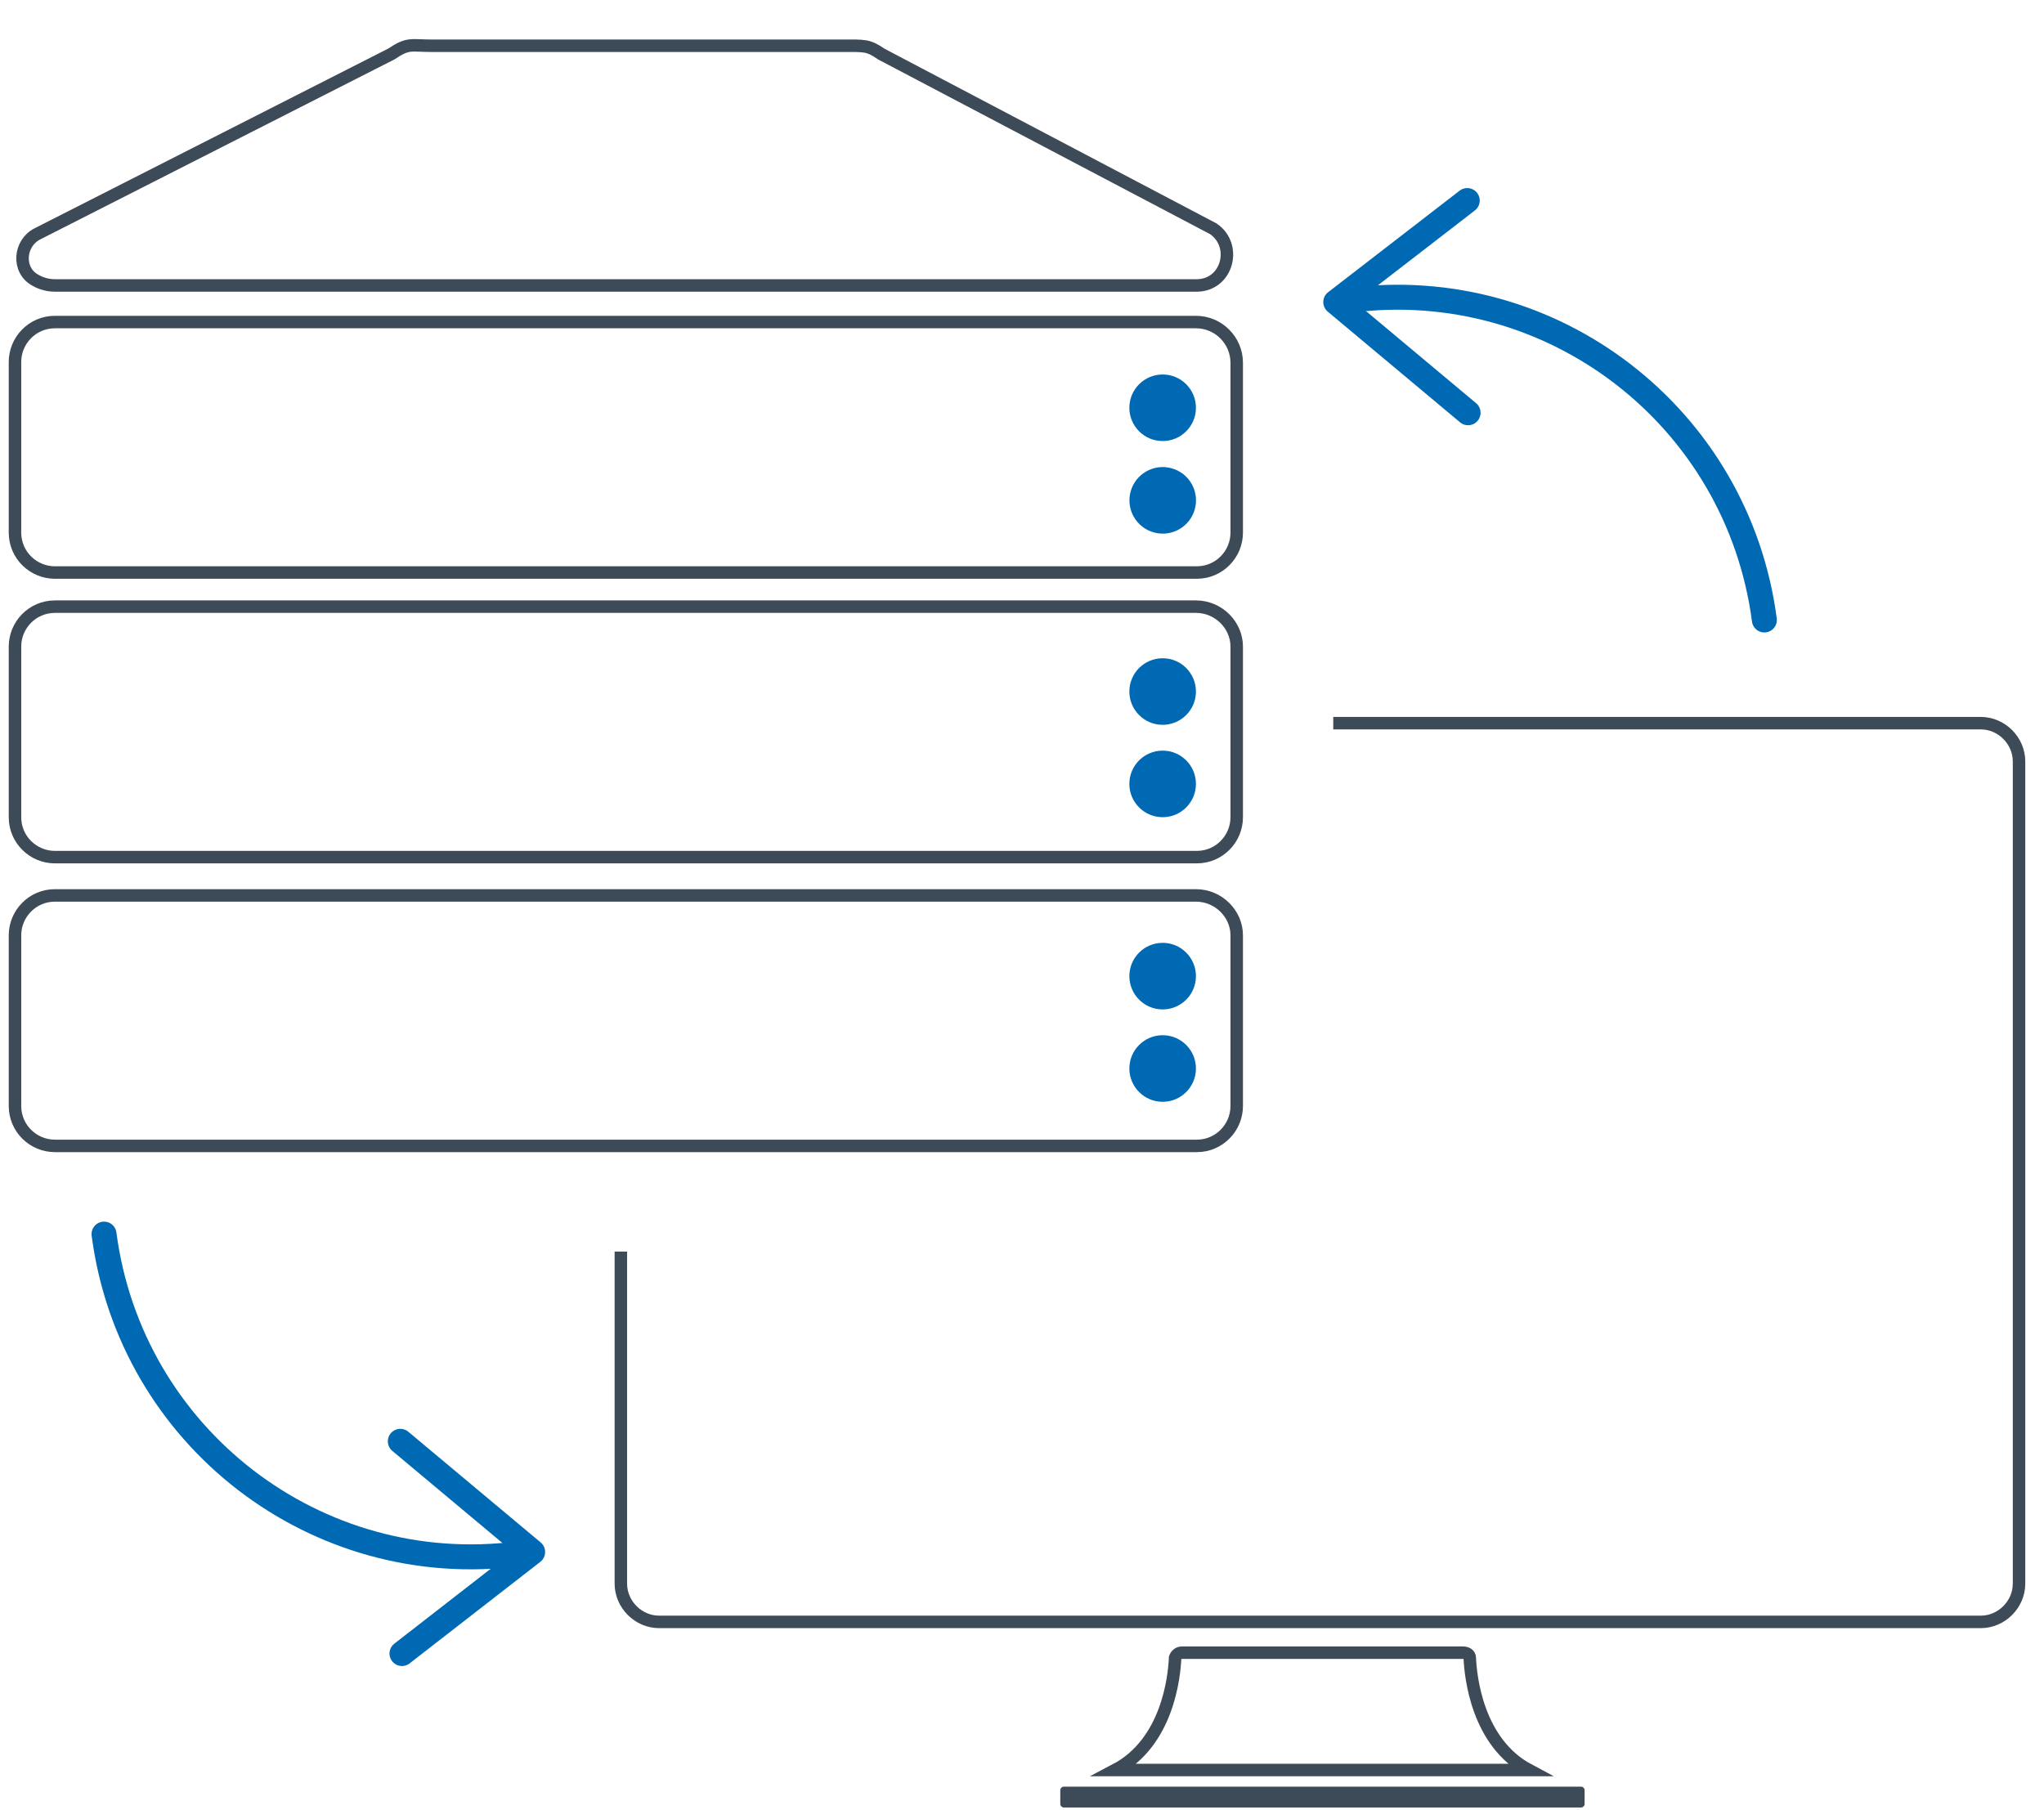
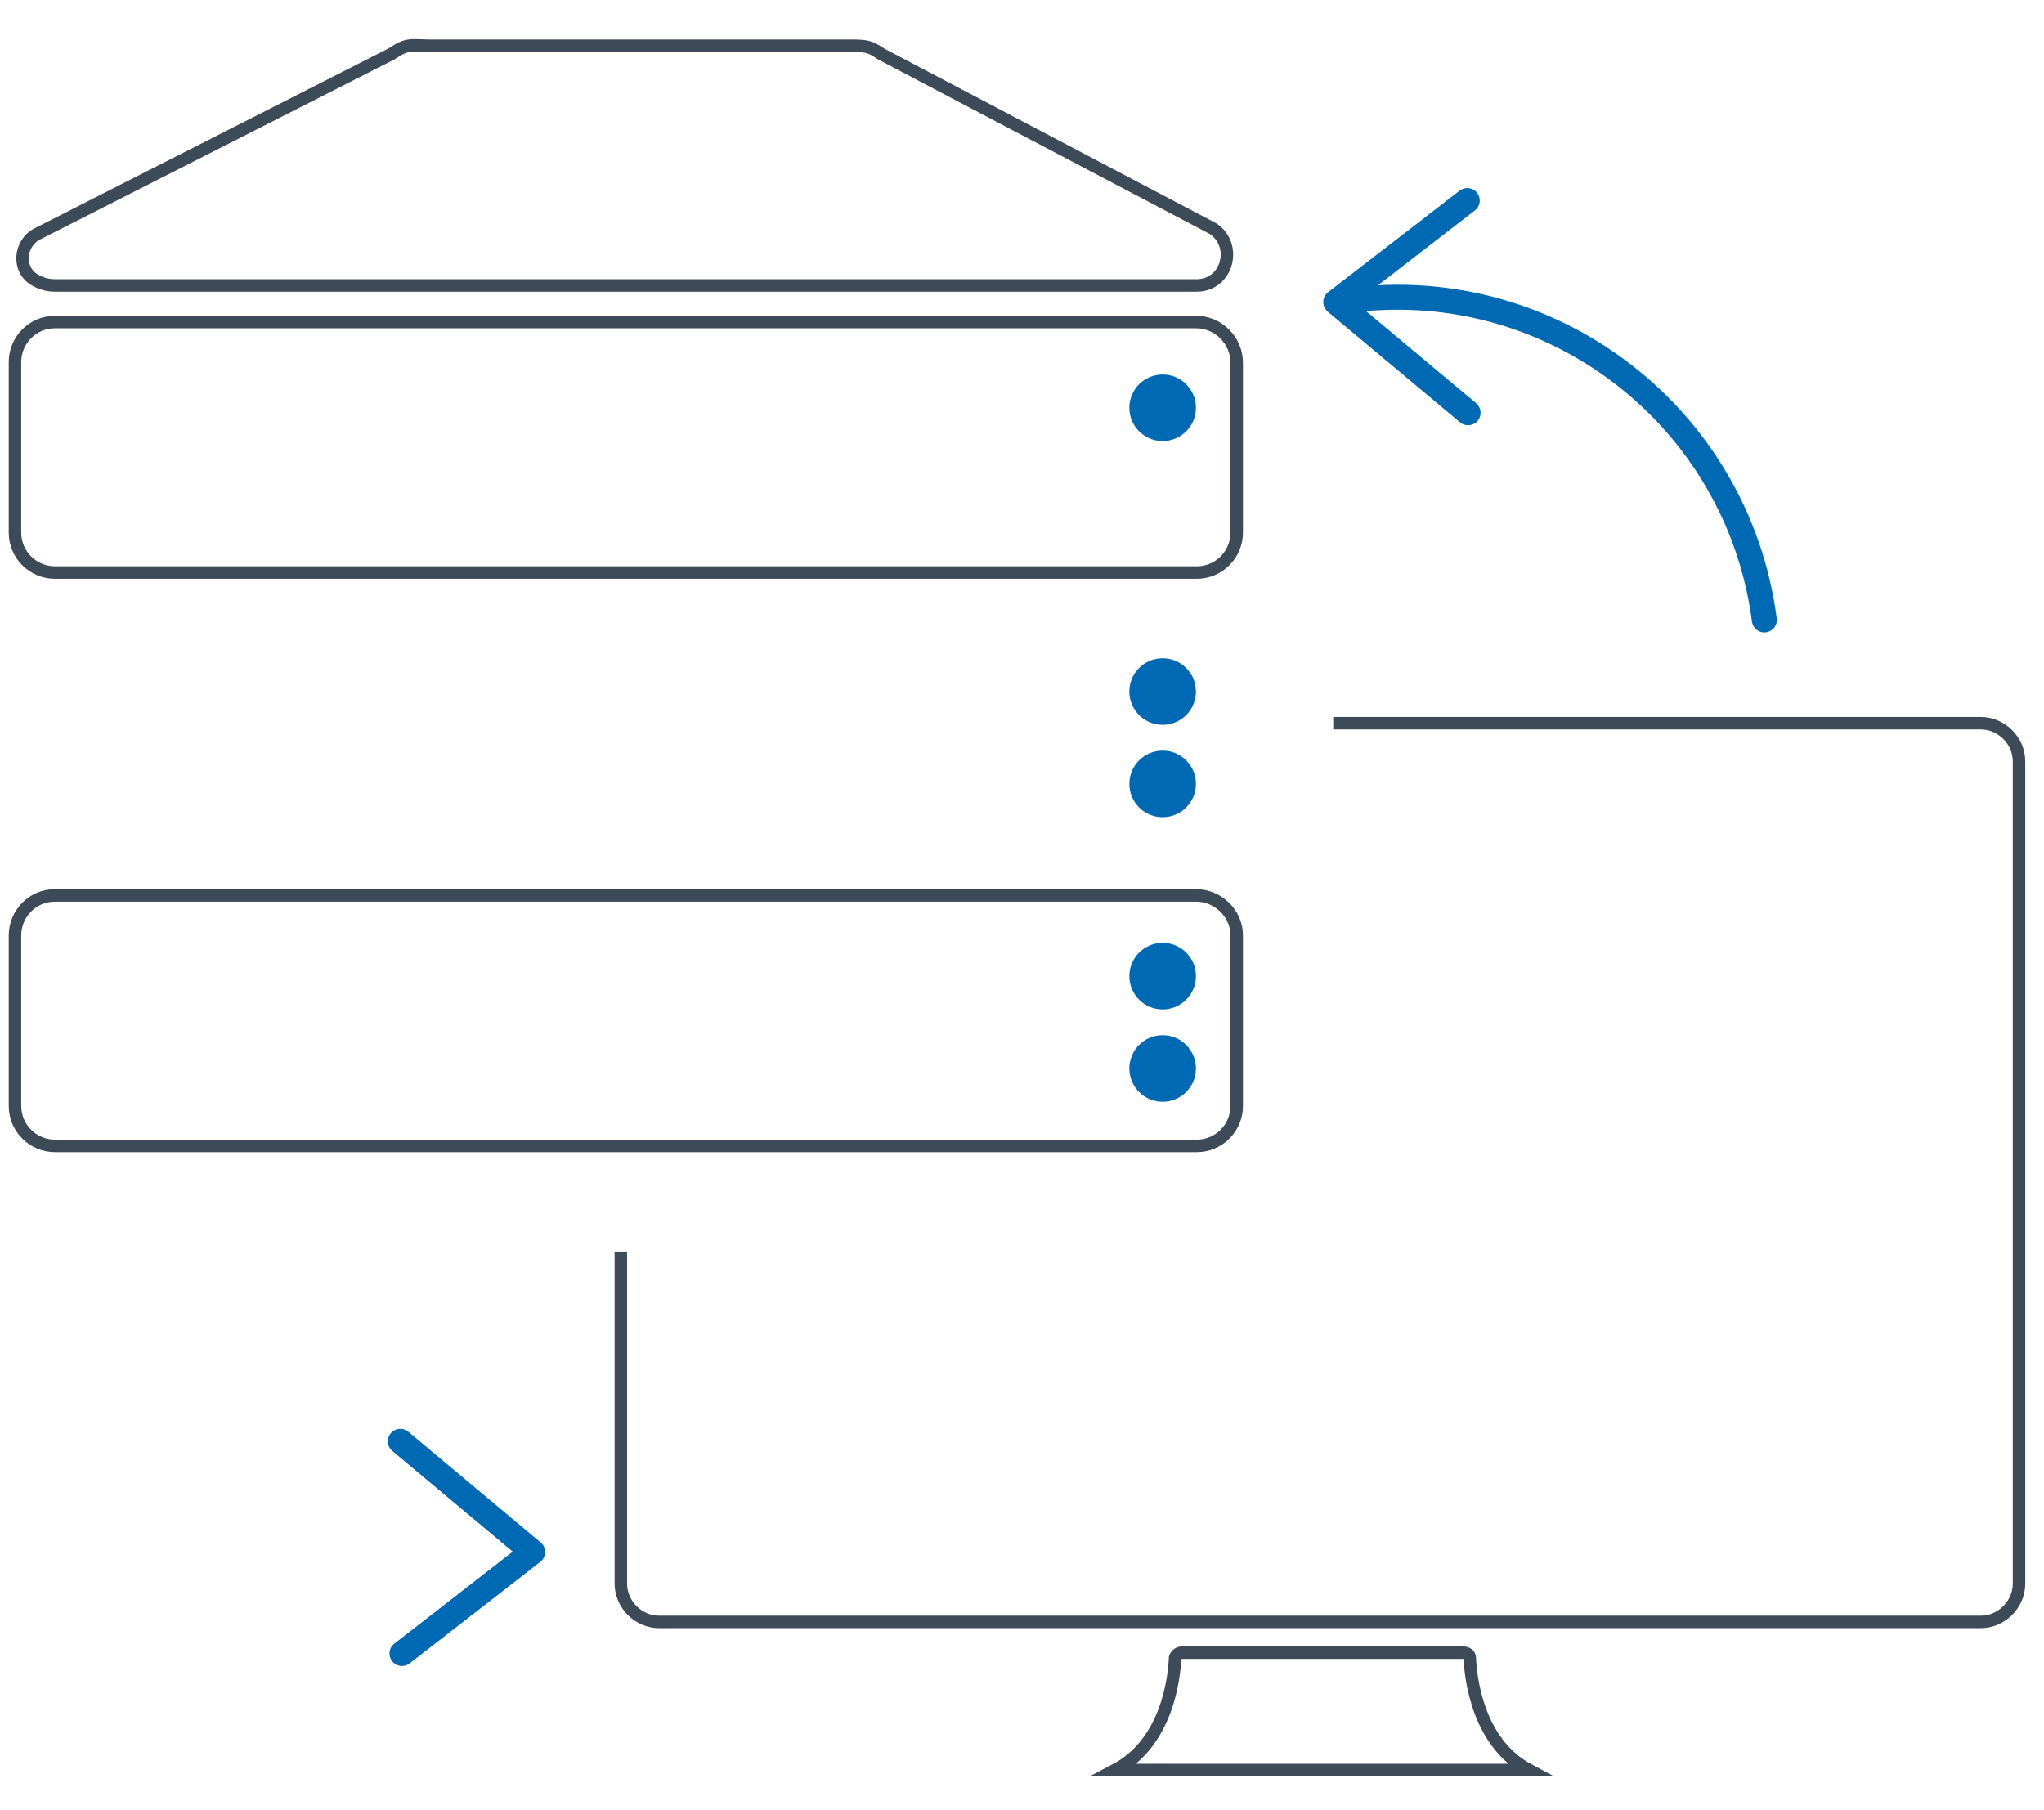
<svg xmlns="http://www.w3.org/2000/svg" version="1.1" id="Layer_1" x="0px" y="0px" viewBox="0 0 245.6 217.5" style="enable-background:new 0 0 245.6 217.5;" xml:space="preserve">
  <style type="text/css">
	.st0{fill:none;stroke:#0069B3;stroke-width:3;stroke-linecap:round;stroke-linejoin:round;stroke-miterlimit:10;}
	.st1{fill:none;stroke:#3D4A58;stroke-width:1.5;stroke-miterlimit:10;}
	.st2{fill:#3D4A58;}
	.st3{fill:#0069B3;}
</style>
  <path class="st0" d="M162.1,36.1c24.4-3.2,46.7,14,49.9,38.4" />
  <polyline class="st0" points="176.3,24.1 160.5,36.3 176.4,49.6 " />
-   <path class="st0" d="M62.4,186.7c-24.4,3.2-46.7-14-49.9-38.4" />
  <polyline class="st0" points="48.3,198.7 64,186.5 48.1,173.2 " />
  <g>
    <path class="st1" d="M74.6,150.4v39.9c0,2.5,2.1,4.6,4.6,4.6H238c2.5,0,4.6-2.1,4.6-4.6V91.5c0-2.5-2.1-4.6-4.6-4.6h-77.8" />
    <path class="st1" d="M176.6,199.2c0-0.4-0.4-0.6-0.8-0.6h-15.3h-3.3H142c-0.4,0-0.7,0.3-0.8,0.6c-0.1,2.3-0.9,10.2-7.2,13.5h49.7   C177.5,209.4,176.7,201.5,176.6,199.2z" />
-     <path class="st2" d="M190,214.7h-62.2c-0.2,0-0.4,0.2-0.4,0.4v1.7c0,0.2,0.2,0.4,0.4,0.4H190c0.2,0,0.4-0.2,0.4-0.4v-1.7   C190.4,214.9,190.2,214.7,190,214.7z" />
  </g>
  <g>
    <path class="st1" d="M143.7,107.6H6.6c-2.7,0-4.8,2.2-4.8,4.8v20.5c0,2.7,2.2,4.8,4.8,4.8h137.2c2.7,0,4.8-2.2,4.8-4.8v-20.5   C148.6,109.8,146.4,107.6,143.7,107.6z" />
    <path class="st1" d="M4.3,33.7c0.7,0.4,1.5,0.6,2.3,0.6h137.2c0,0,0.1,0,0.1,0c3.6-0.1,4.8-4.8,1.9-6.8L105.9,6.5   c-1.6-1.1-2-1-4.7-1H52c-2.7,0-2.9-0.4-5,1L4.5,28.1C2.3,29.2,2,32.5,4.3,33.7z" />
-     <path class="st1" d="M143.7,72.9H6.6c-2.7,0-4.8,2.2-4.8,4.8v20.5c0,2.7,2.2,4.8,4.8,4.8h137.2c2.7,0,4.8-2.2,4.8-4.8V77.7   C148.6,75.1,146.4,72.9,143.7,72.9z" />
  </g>
-   <ellipse transform="matrix(0.16 -0.987 0.987 0.16 58.038 188.393)" class="st3" cx="139.7" cy="60.1" rx="4" ry="4" />
  <ellipse class="st3" cx="139.7" cy="49" rx="4" ry="4" />
  <ellipse class="st3" cx="139.7" cy="94.2" rx="4" ry="4" />
  <ellipse class="st3" cx="139.7" cy="83.1" rx="4" ry="4" />
  <ellipse class="st3" cx="139.7" cy="128.4" rx="4" ry="4" />
  <ellipse class="st3" cx="139.7" cy="117.3" rx="4" ry="4" />
  <path class="st1" d="M143.7,38.7H6.6c-2.7,0-4.8,2.2-4.8,4.8v20.5c0,2.7,2.2,4.8,4.8,4.8h137.2c2.7,0,4.8-2.2,4.8-4.8V43.6  C148.6,40.9,146.4,38.7,143.7,38.7z" />
</svg>